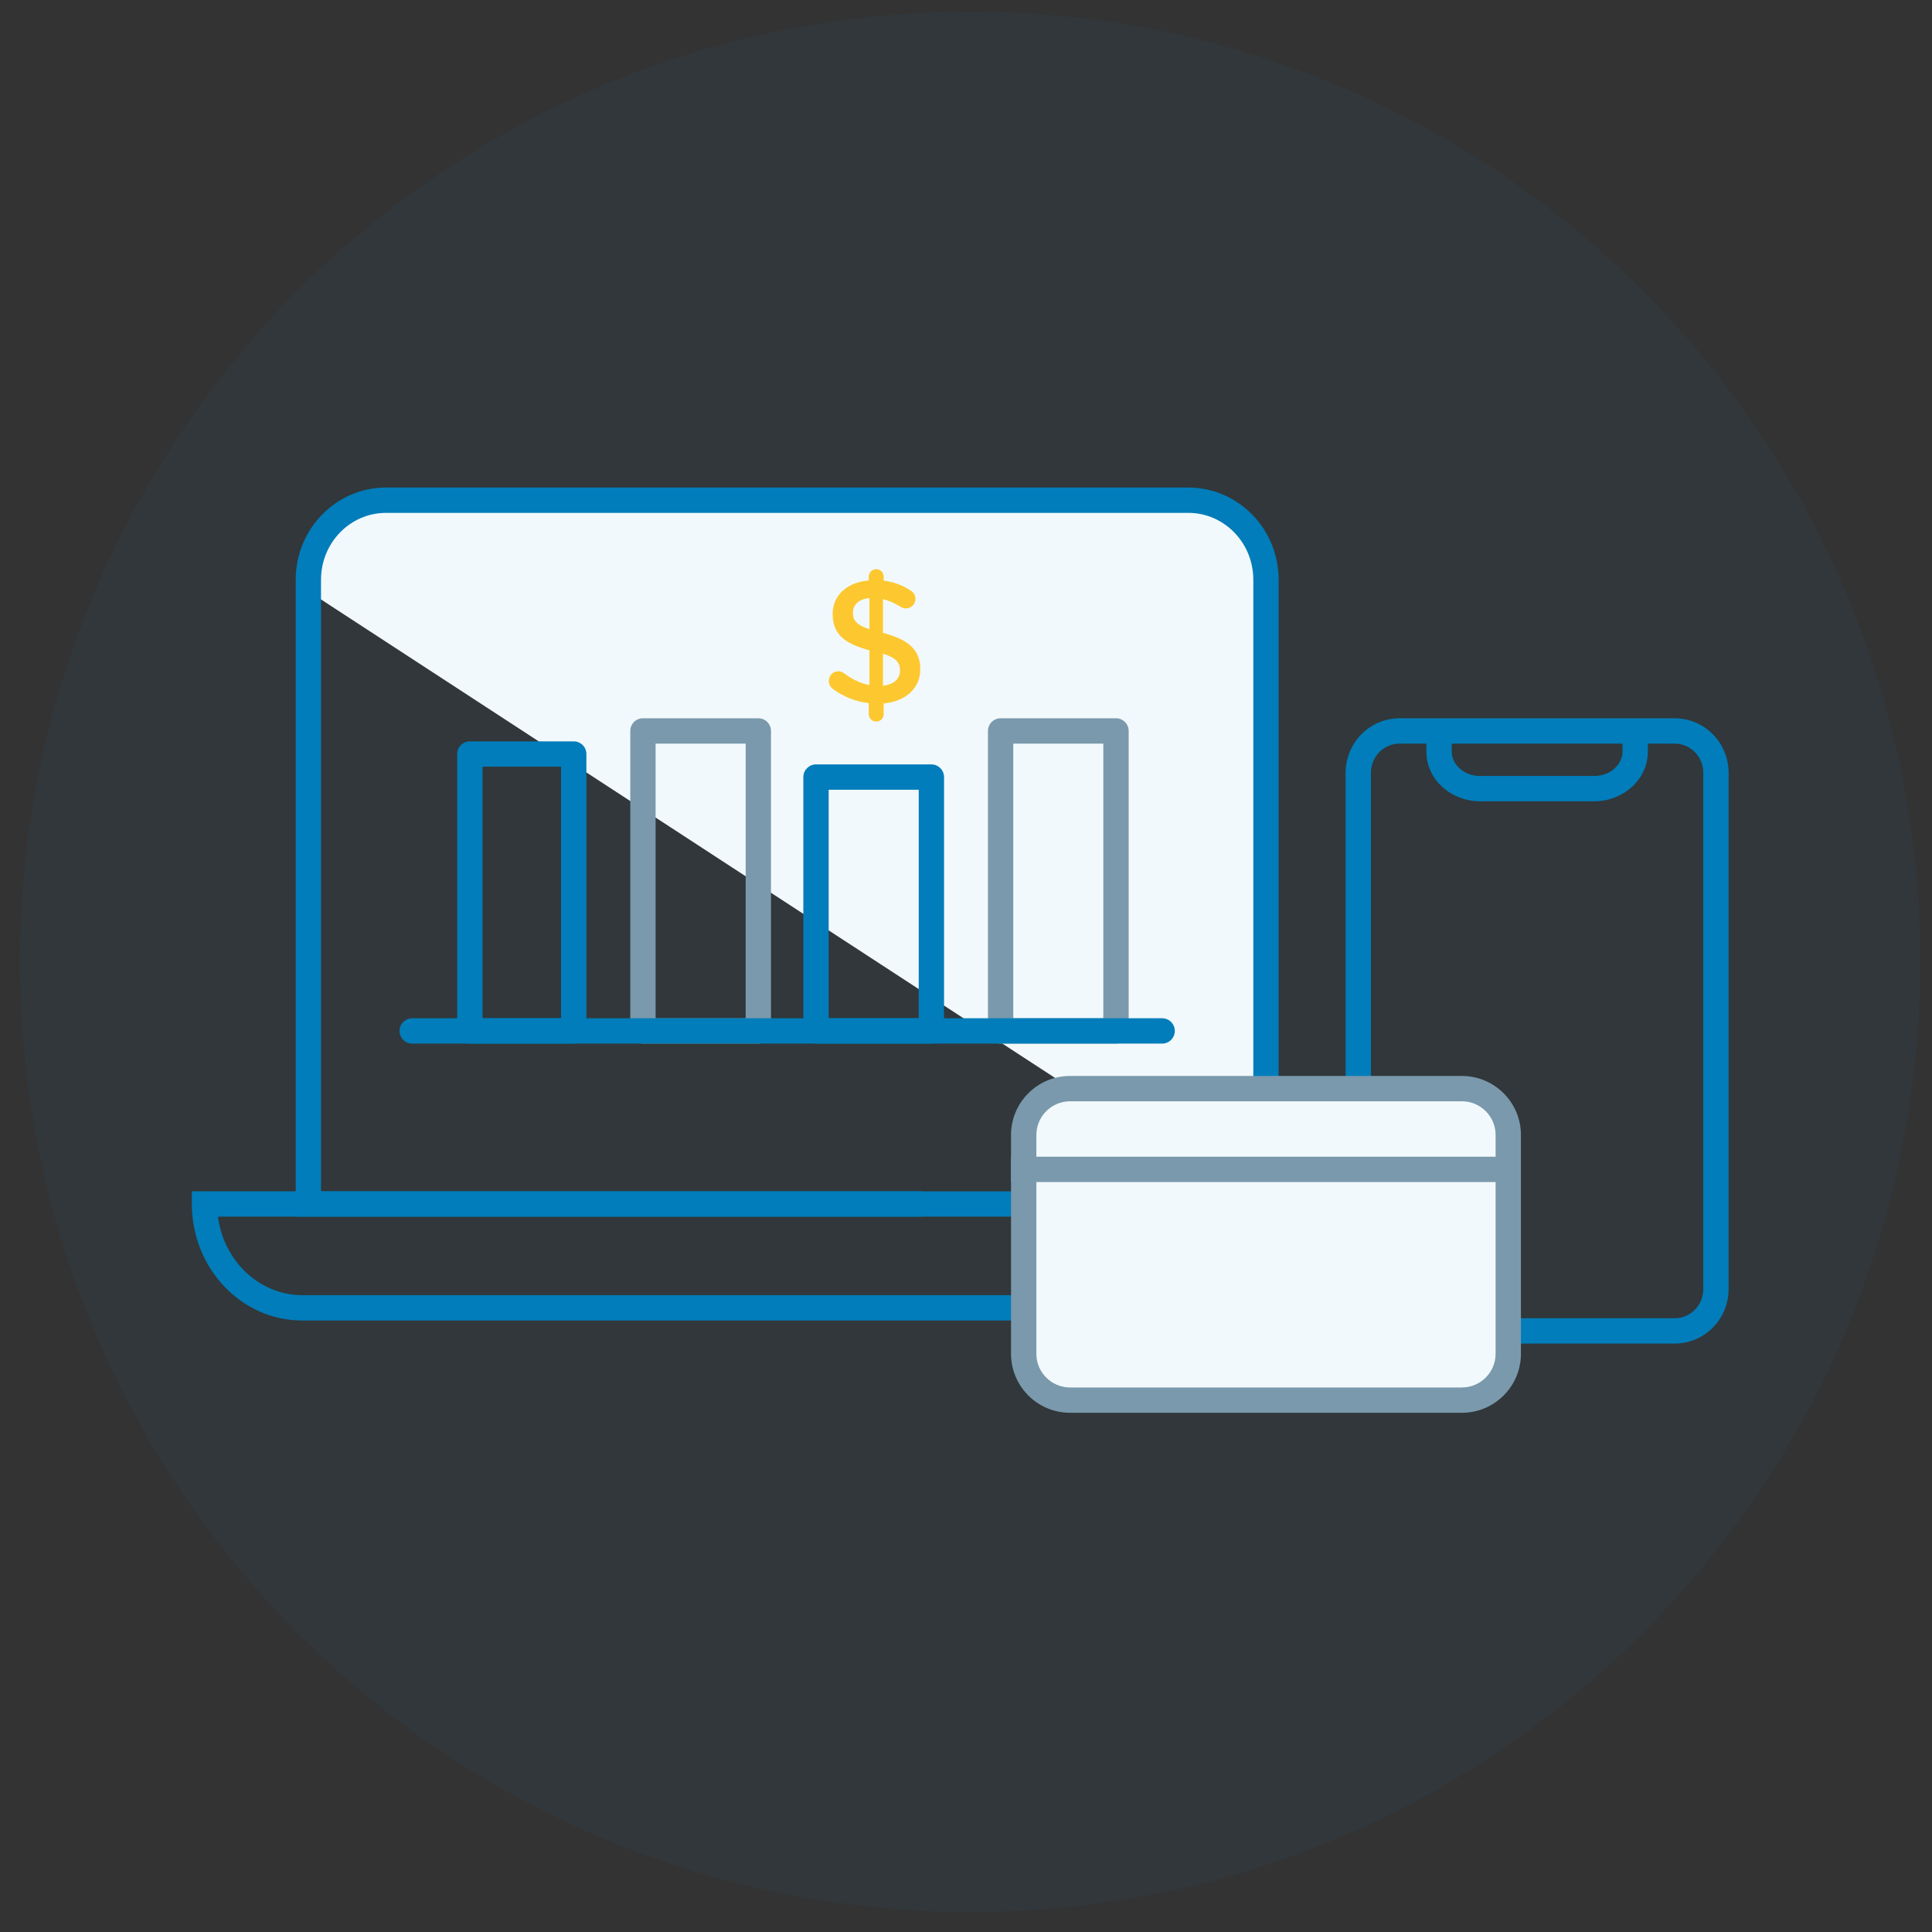
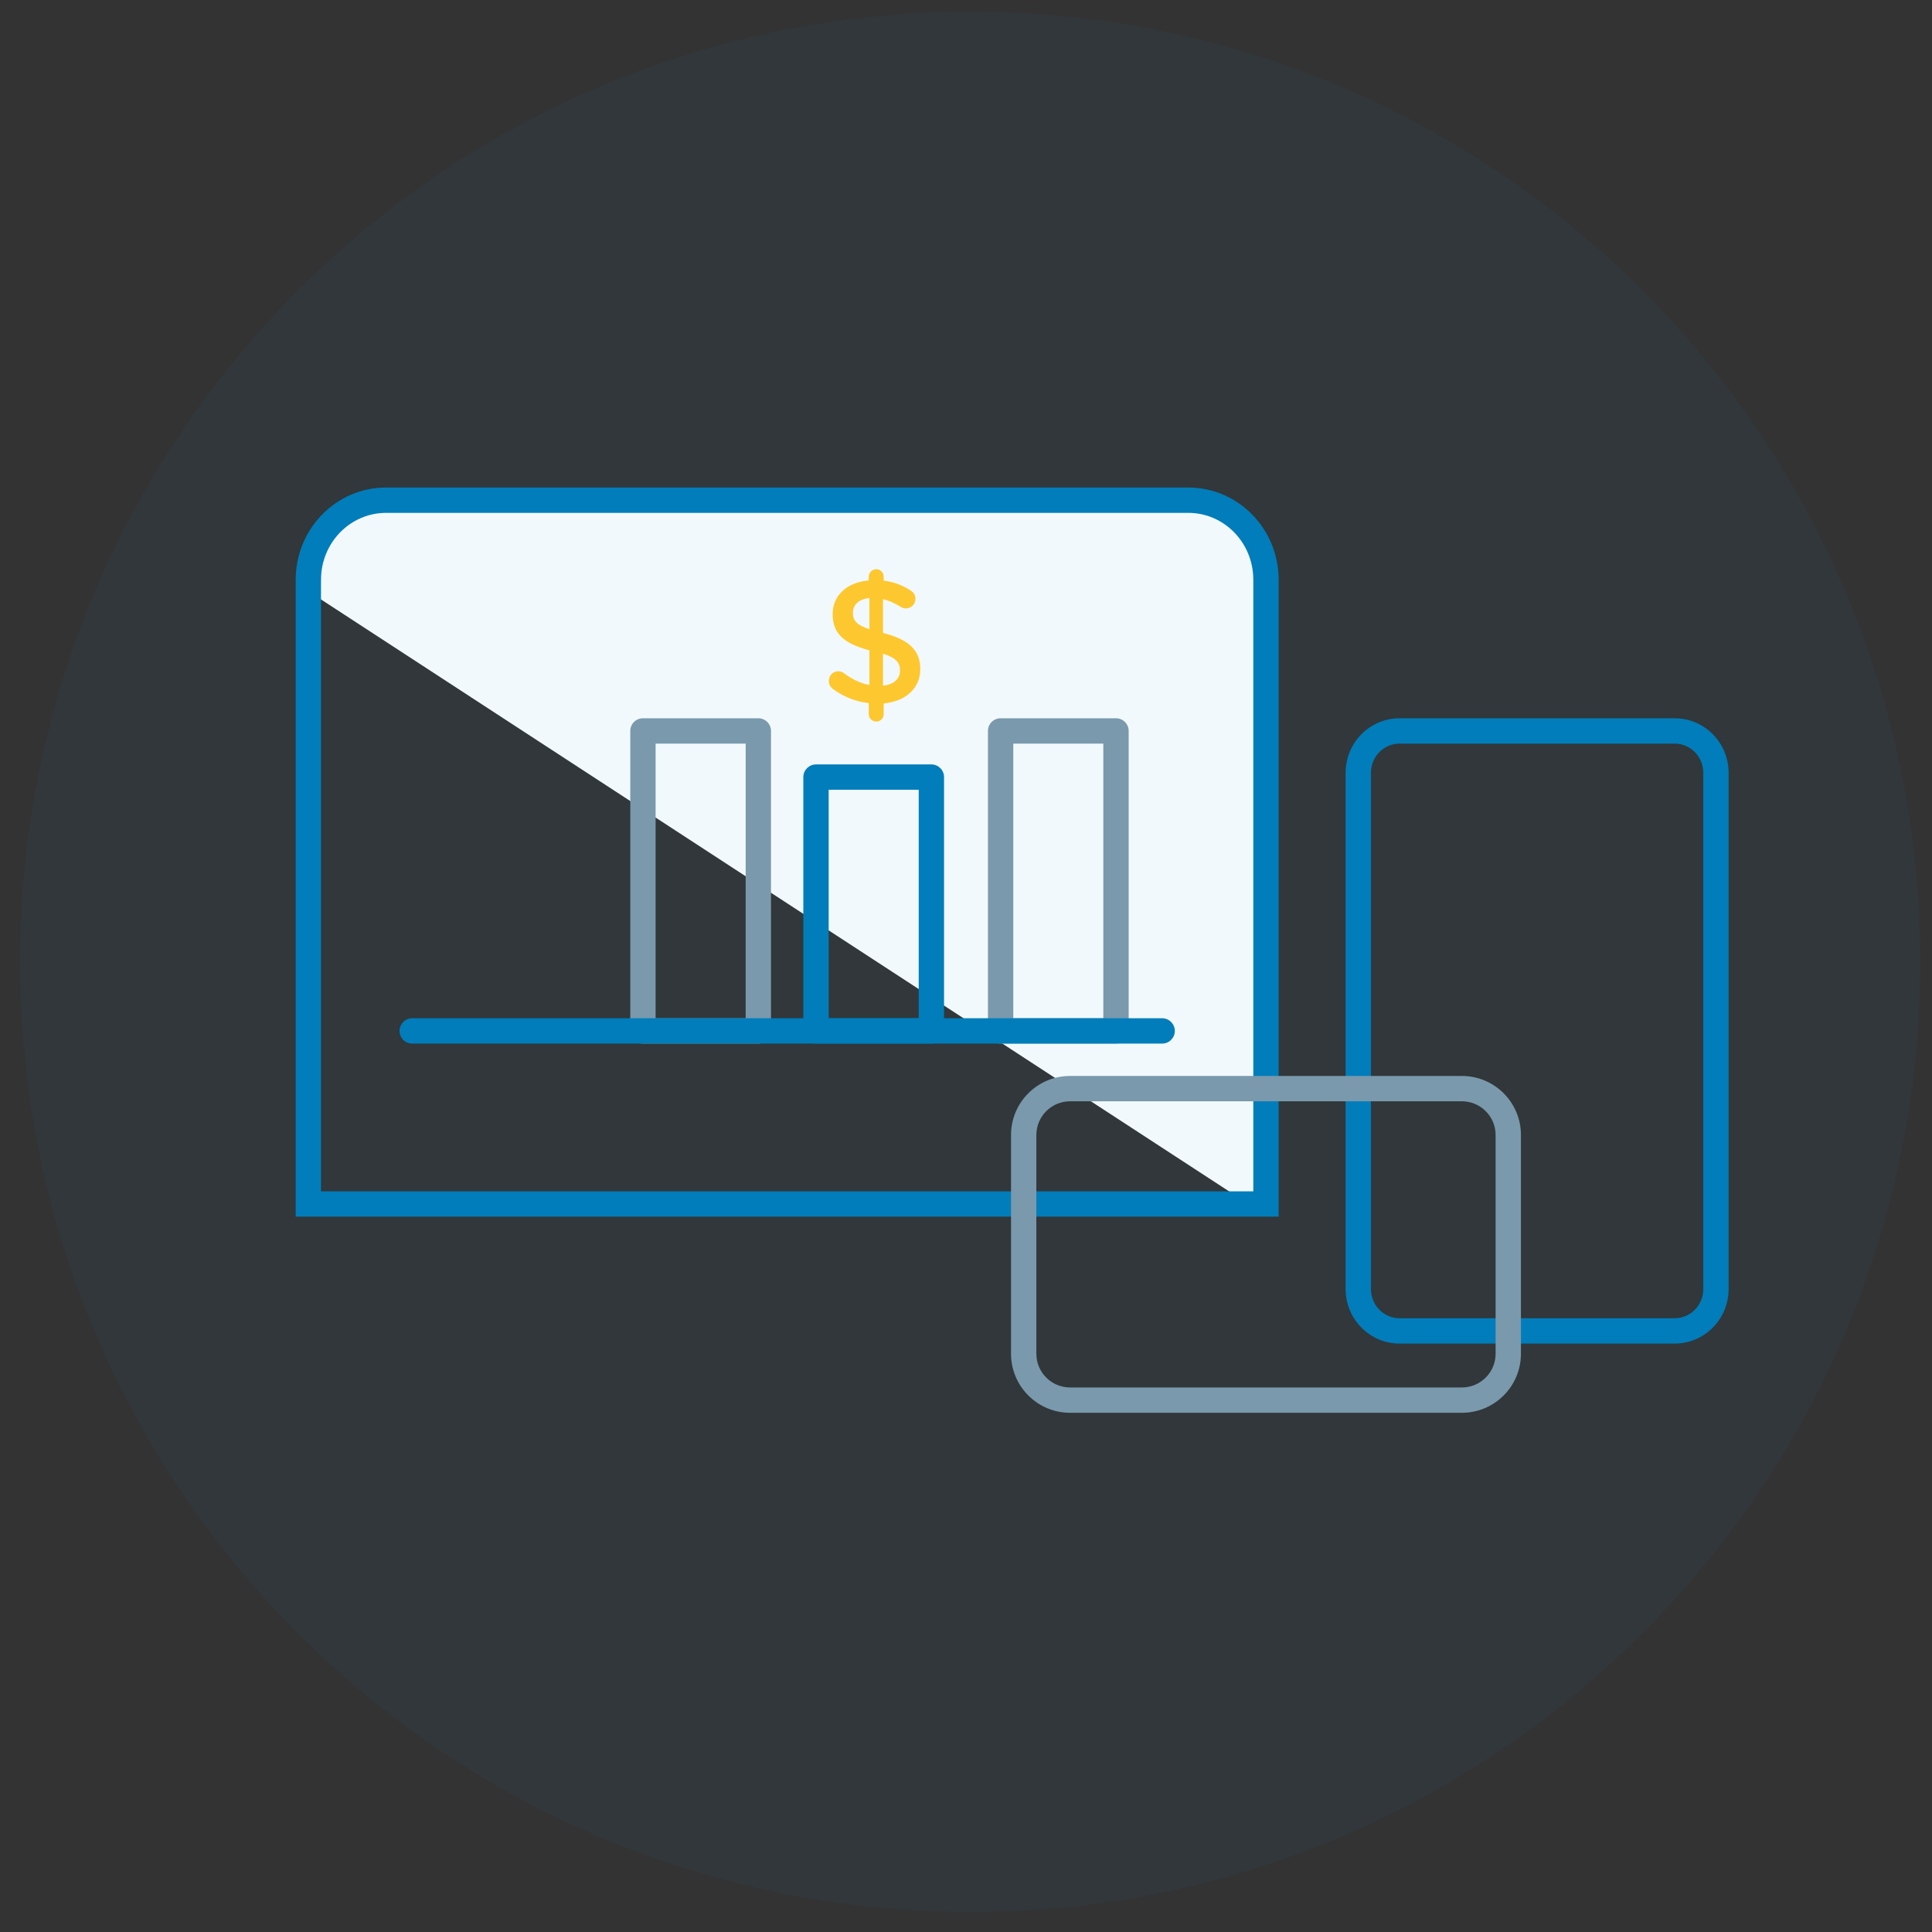
<svg xmlns="http://www.w3.org/2000/svg" width="122" height="122" viewBox="0 0 122 122" fill="none">
  <rect x="0" y="0" width="122" height="122" fill="#333333" stroke="none" />
  <path opacity="0.05" d="M121.262 61C121.116 94.137 94.136 120.881 60.999 120.736C27.862 120.59 1.117 93.61 1.263 60.473C1.408 27.336 28.389 0.592 61.526 0.737C94.663 0.883 121.407 27.863 121.262 61Z" fill="#007DBA" />
-   <path fill-rule="evenodd" clip-rule="evenodd" d="M91.671 46.157V47.458C91.671 48.235 92.395 49 93.464 49H100.665C101.733 49 102.457 48.235 102.457 47.458V46.157H104.057V47.458C104.057 49.268 102.46 50.6 100.665 50.6H93.464C91.668 50.6 90.071 49.268 90.071 47.458V46.157H91.671Z" fill="#007DBA" />
  <path fill-rule="evenodd" clip-rule="evenodd" d="M88.377 46.957C87.391 46.957 86.571 47.772 86.571 48.8V81.4C86.571 82.428 87.391 83.243 88.377 83.243H105.751C106.738 83.243 107.557 82.428 107.557 81.4V48.8C107.557 47.772 106.738 46.957 105.751 46.957H88.377ZM84.971 48.8C84.971 46.909 86.486 45.357 88.377 45.357H105.751C107.643 45.357 109.157 46.909 109.157 48.8V81.4C109.157 83.291 107.643 84.843 105.751 84.843H88.377C86.486 84.843 84.971 83.291 84.971 81.4V48.8Z" fill="#007DBA" />
-   <path fill-rule="evenodd" clip-rule="evenodd" d="M13.765 76.829C14.131 79.663 16.412 81.786 19.089 81.786H64.643V83.386H19.089C15.193 83.386 12.114 80.046 12.114 76.028V75.228H58.201V76.829H13.765Z" fill="#007DBA" />
  <path fill-rule="evenodd" clip-rule="evenodd" d="M79.471 76.443V37.025C79.471 34.25 77.276 32 74.568 32H23.903C21.195 32 19 34.25 19 37.025" fill="#F2F9FC" />
  <path fill-rule="evenodd" clip-rule="evenodd" d="M75.04 32.386C77.288 32.386 79.143 34.258 79.143 36.61V75.229H20.271V36.61C20.271 34.258 22.127 32.386 24.375 32.386H75.04ZM80.743 36.61C80.743 33.412 78.208 30.786 75.04 30.786H24.375C21.206 30.786 18.672 33.412 18.672 36.61V76.829H80.743V36.61Z" fill="#007DBA" />
-   <path fill-rule="evenodd" clip-rule="evenodd" d="M28.871 47.614C28.871 47.172 29.23 46.814 29.671 46.814H36.228C36.67 46.814 37.029 47.172 37.029 47.614V65.1C37.029 65.542 36.67 65.9 36.228 65.9H29.671C29.23 65.9 28.871 65.542 28.871 65.1V47.614ZM30.471 48.414V64.3H35.428V48.414H30.471Z" fill="#007DBA" />
  <path fill-rule="evenodd" clip-rule="evenodd" d="M39.8 46.157C39.8 45.715 40.158 45.357 40.6 45.357H47.886C48.328 45.357 48.686 45.715 48.686 46.157V65.1C48.686 65.542 48.328 65.9 47.886 65.9H40.6C40.158 65.9 39.8 65.542 39.8 65.1V46.157ZM41.4 46.957V64.3H47.086V46.957H41.4Z" fill="#7A99AC" />
  <path fill-rule="evenodd" clip-rule="evenodd" d="M50.728 49.071C50.728 48.63 51.087 48.271 51.529 48.271H58.814C59.256 48.271 59.614 48.63 59.614 49.071V65.1C59.614 65.542 59.256 65.9 58.814 65.9H51.529C51.087 65.9 50.728 65.542 50.728 65.1V49.071ZM52.328 49.871V64.3H58.014V49.871H52.328Z" fill="#007DBA" />
  <path fill-rule="evenodd" clip-rule="evenodd" d="M54.858 36.421C54.858 36.155 55.074 35.943 55.335 35.943C55.596 35.943 55.802 36.155 55.802 36.421V36.665C56.442 36.743 56.984 36.954 57.484 37.277C57.657 37.377 57.809 37.544 57.809 37.81C57.809 38.155 57.538 38.421 57.202 38.421C57.093 38.421 56.984 38.388 56.876 38.322C56.496 38.088 56.127 37.921 55.758 37.833V39.966C57.408 40.388 58.113 41.066 58.113 42.255C58.113 43.477 57.18 44.288 55.802 44.422V45.089C55.802 45.355 55.596 45.566 55.335 45.566C55.074 45.566 54.858 45.355 54.858 45.089V44.399C54.044 44.31 53.295 44.011 52.633 43.533C52.448 43.411 52.34 43.233 52.34 42.999C52.34 42.655 52.6 42.388 52.937 42.388C53.067 42.388 53.197 42.433 53.295 42.511C53.805 42.888 54.304 43.144 54.901 43.255V41.066C53.317 40.644 52.579 40.033 52.579 38.777C52.579 37.588 53.501 36.765 54.858 36.654V36.421ZM56.833 42.333C56.833 41.844 56.594 41.544 55.758 41.277V43.299C56.453 43.222 56.833 42.866 56.833 42.333ZM54.901 39.732C54.065 39.455 53.859 39.166 53.859 38.699C53.859 38.21 54.206 37.832 54.901 37.765V39.732Z" fill="#FDC82F" />
  <path fill-rule="evenodd" clip-rule="evenodd" d="M62.386 46.157C62.386 45.715 62.744 45.357 63.186 45.357H70.472C70.913 45.357 71.272 45.715 71.272 46.157V65.1C71.272 65.542 70.913 65.9 70.472 65.9H63.186C62.744 65.9 62.386 65.542 62.386 65.1V46.157ZM63.986 46.957V64.3H69.671V46.957H63.986Z" fill="#7A99AC" />
-   <path d="M64.643 71.673C64.643 70.055 65.955 68.743 67.573 68.743H92.313C93.931 68.743 95.243 70.055 95.243 71.673V85.484C95.243 87.102 93.931 88.414 92.313 88.414H67.573C65.955 88.414 64.643 87.102 64.643 85.484V71.673Z" fill="#F2F9FC" />
  <path fill-rule="evenodd" clip-rule="evenodd" d="M63.843 71.673C63.843 69.613 65.513 67.943 67.573 67.943H92.312C94.373 67.943 96.043 69.613 96.043 71.673V85.484C96.043 87.544 94.373 89.214 92.312 89.214H67.573C65.513 89.214 63.843 87.544 63.843 85.484V71.673ZM67.573 69.543C66.397 69.543 65.443 70.497 65.443 71.673V85.484C65.443 86.661 66.397 87.614 67.573 87.614H92.312C93.489 87.614 94.443 86.661 94.443 85.484V71.673C94.443 70.497 93.489 69.543 92.312 69.543H67.573Z" fill="#7A99AC" />
-   <path fill-rule="evenodd" clip-rule="evenodd" d="M63.843 73.043L95.314 73.043V74.643L63.843 74.643V73.043Z" fill="#7A99AC" />
  <path fill-rule="evenodd" clip-rule="evenodd" d="M25.229 65.1C25.229 64.658 25.587 64.3 26.029 64.3H73.386C73.828 64.3 74.186 64.658 74.186 65.1C74.186 65.542 73.828 65.9 73.386 65.9H26.029C25.587 65.9 25.229 65.542 25.229 65.1Z" fill="#007DBA" />
</svg>